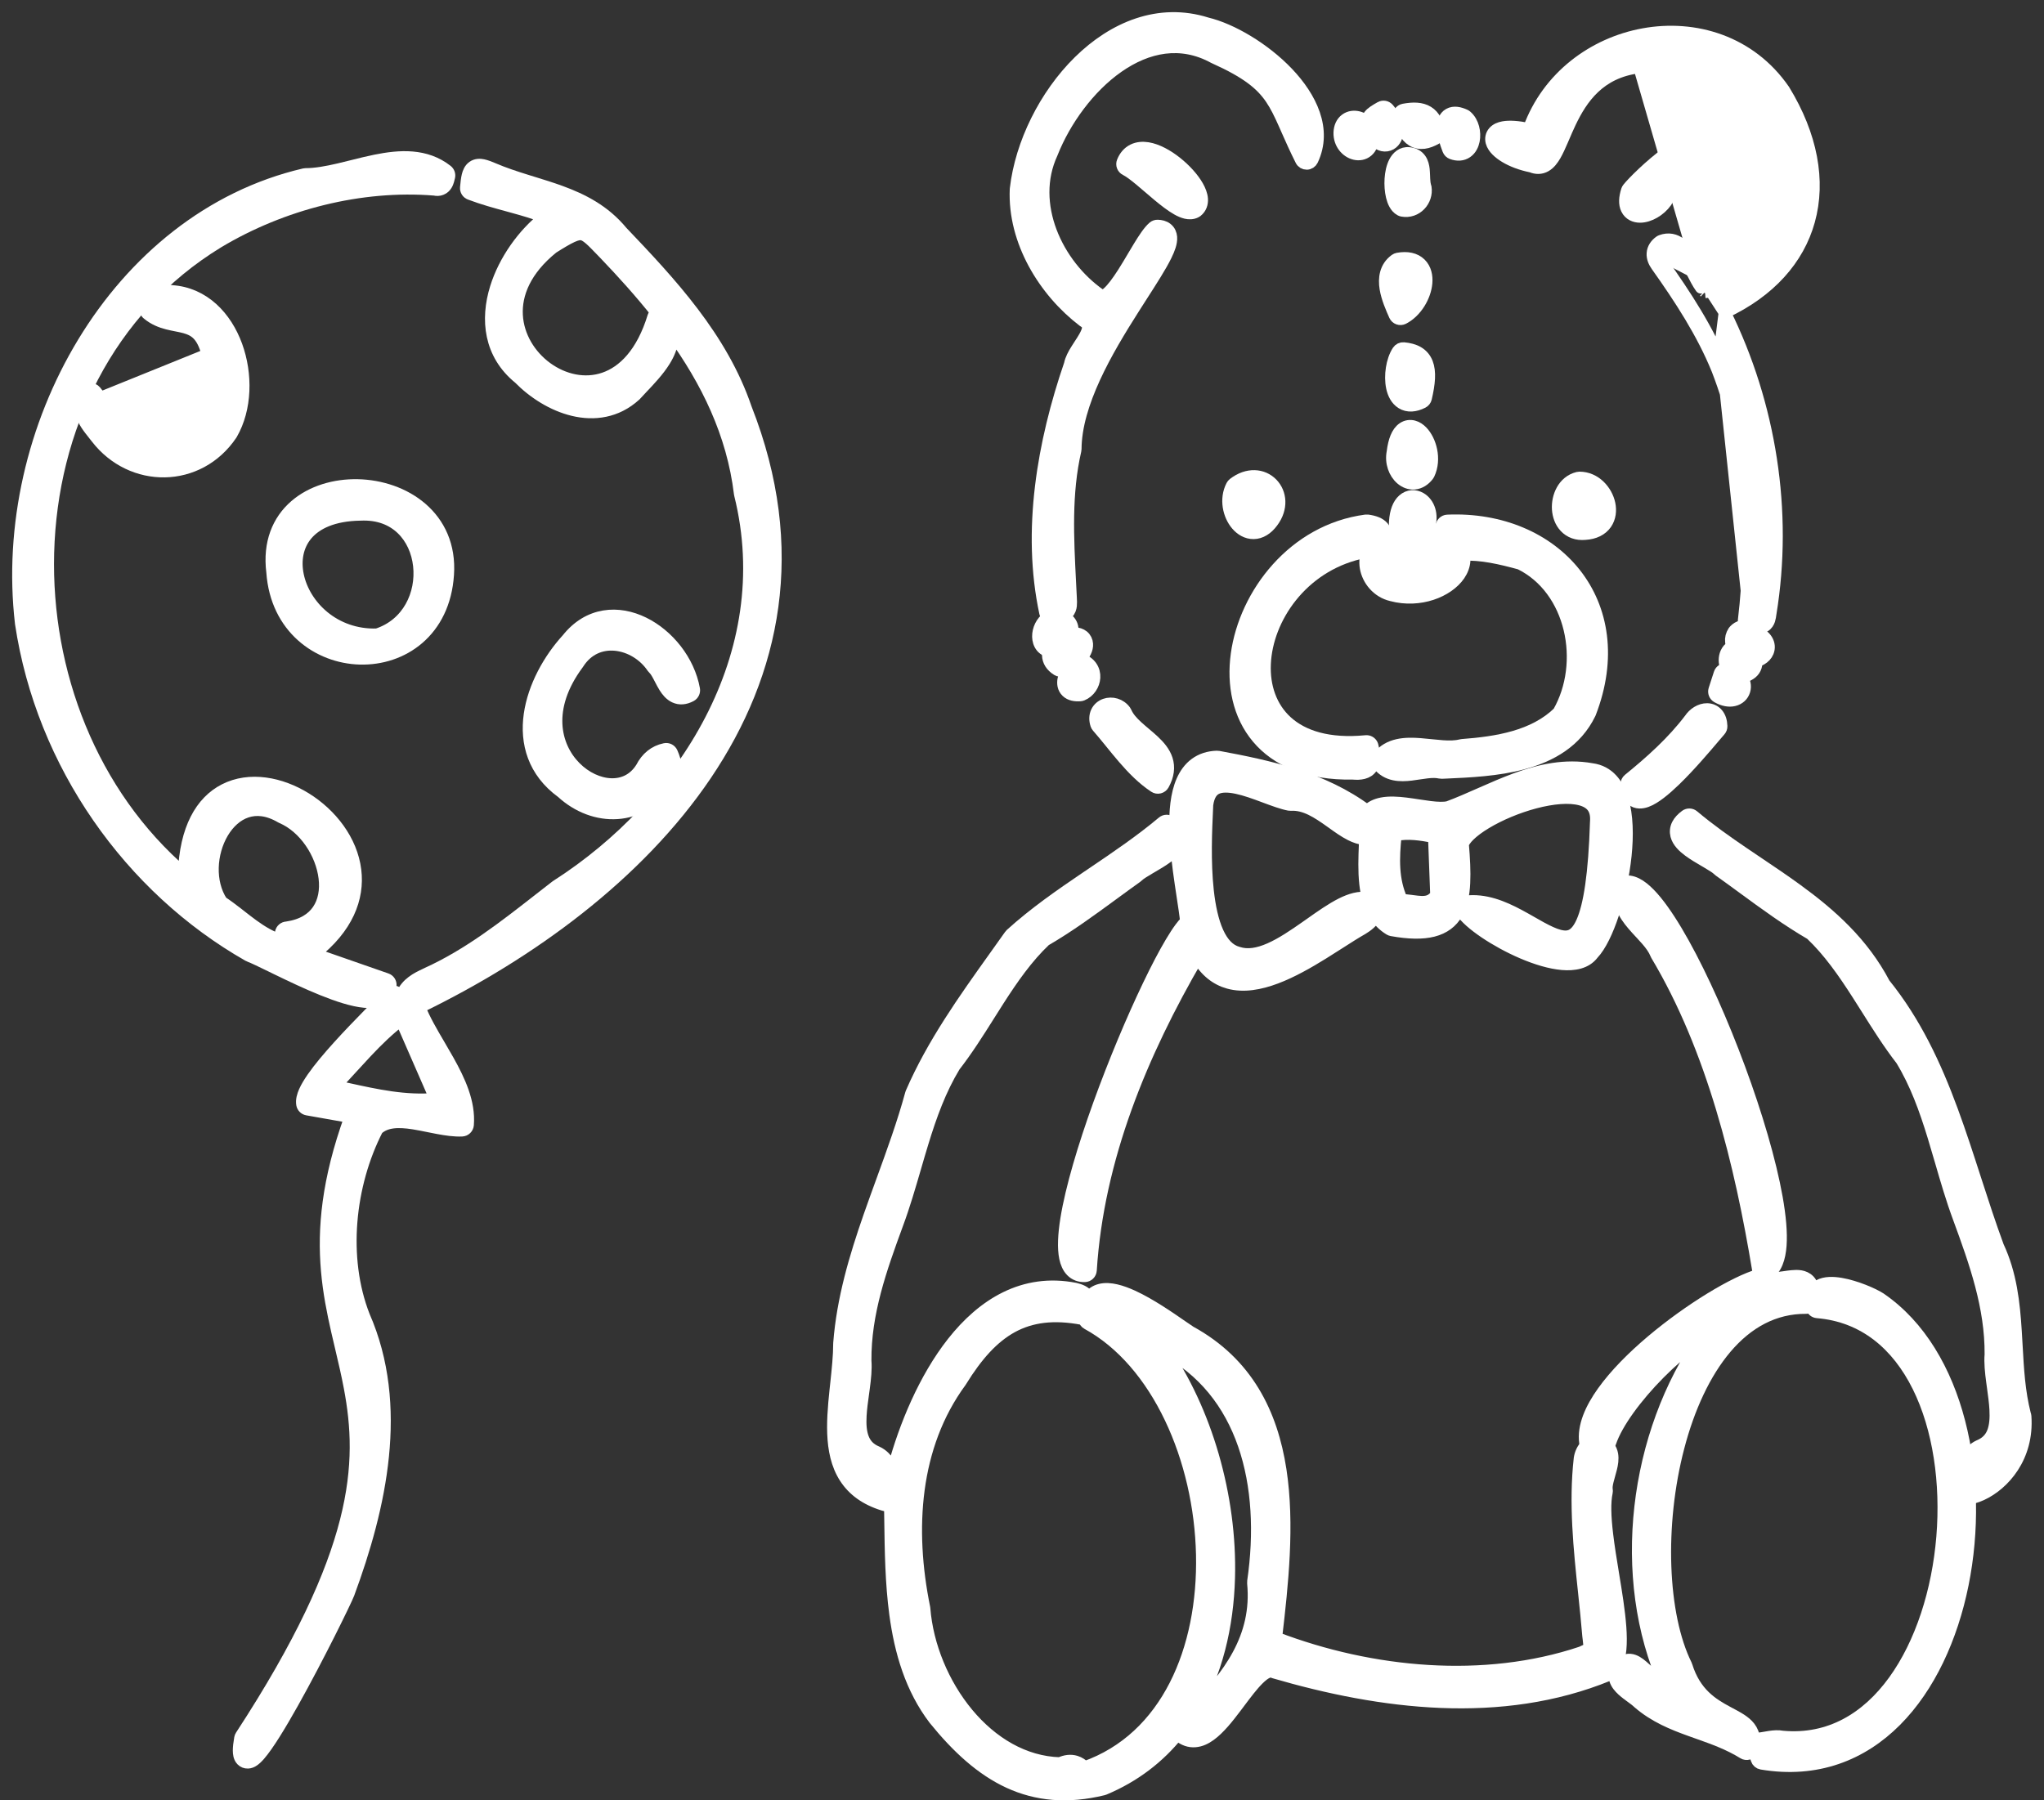
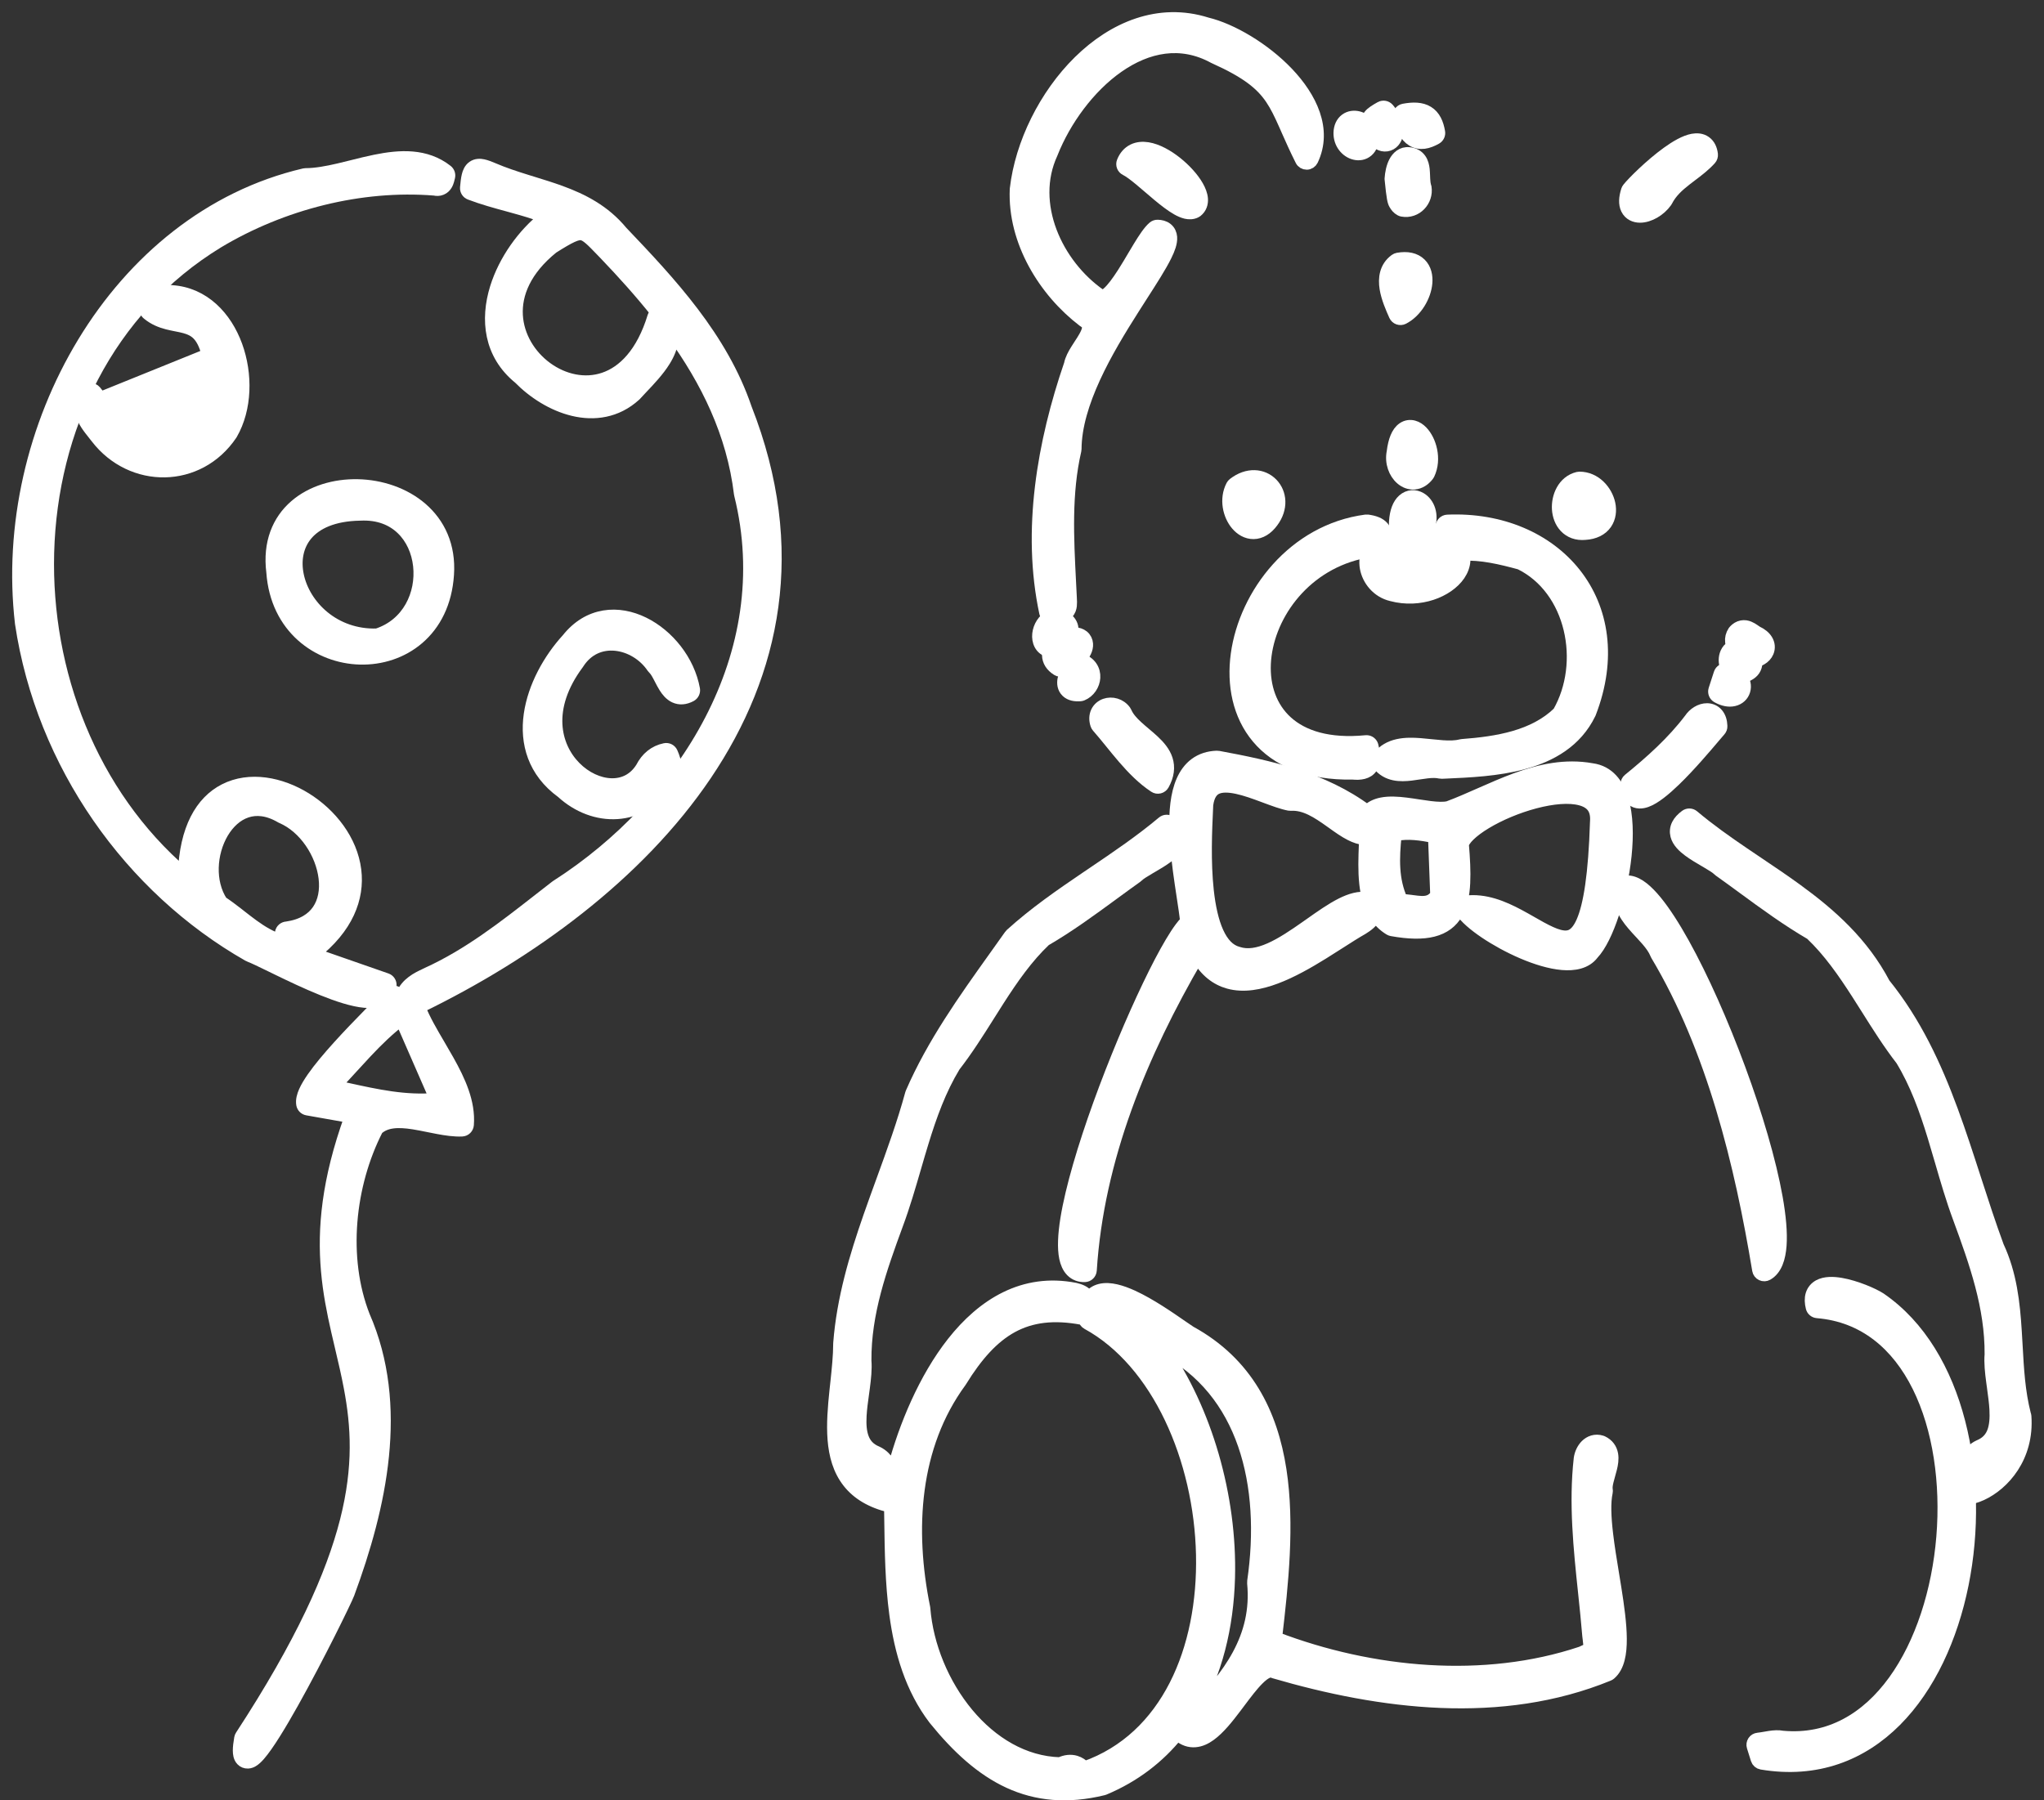
<svg xmlns="http://www.w3.org/2000/svg" width="84" height="74" viewBox="0 0 84 74" fill="none">
  <rect x="0" y="0" width="84" height="74" fill="#333333" stroke="none" />
  <path d="M12.627 45.598C13.197 45.699 13.781 45.802 14.403 45.912C13.457 48.53 13.29 50.51 13.44 52.227C13.517 53.112 13.679 53.922 13.857 54.705C13.911 54.942 13.966 55.176 14.021 55.408C14.148 55.947 14.274 56.478 14.377 57.029C14.672 58.59 14.787 60.276 14.219 62.511C13.649 64.752 12.388 67.558 9.911 71.351C9.893 71.379 9.88 71.41 9.874 71.444C9.837 71.651 9.818 71.822 9.818 71.956C9.819 72.023 9.824 72.089 9.838 72.15C9.852 72.208 9.878 72.282 9.937 72.344C10.005 72.415 10.095 72.449 10.188 72.445C10.269 72.442 10.336 72.411 10.384 72.382C10.479 72.326 10.572 72.234 10.659 72.135C11.008 71.736 11.515 70.902 12.032 69.979C12.554 69.048 13.099 67.999 13.527 67.15C13.95 66.309 14.268 65.644 14.325 65.492L14.325 65.49C15.628 61.962 16.571 57.784 14.955 54.097C14.019 51.704 14.329 48.702 15.503 46.415C15.848 46.093 16.352 46.072 16.997 46.173C17.205 46.206 17.411 46.248 17.622 46.291C17.743 46.315 17.867 46.34 17.993 46.364C18.326 46.427 18.668 46.478 18.985 46.465C19.112 46.46 19.214 46.361 19.224 46.235C19.297 45.317 18.881 44.425 18.419 43.599C18.298 43.383 18.174 43.171 18.052 42.963C17.736 42.425 17.435 41.912 17.235 41.402C21.78 39.198 26.225 35.96 29.003 31.846C31.829 27.662 32.925 22.574 30.65 16.789C29.66 13.876 27.546 11.621 25.547 9.524C24.837 8.665 23.945 8.21 23.023 7.874C22.65 7.739 22.267 7.62 21.89 7.504C21.801 7.477 21.713 7.449 21.625 7.422C21.16 7.277 20.704 7.127 20.266 6.939L20.266 6.939L20.265 6.938C20.114 6.875 19.974 6.82 19.852 6.794C19.732 6.768 19.575 6.76 19.437 6.857C19.308 6.949 19.253 7.095 19.223 7.219C19.191 7.35 19.172 7.517 19.155 7.713C19.146 7.824 19.212 7.928 19.316 7.967C19.843 8.167 20.359 8.307 20.861 8.444C20.936 8.465 21.011 8.485 21.085 8.506C21.526 8.627 21.96 8.753 22.402 8.922C21.511 9.619 20.736 10.698 20.383 11.834C19.98 13.133 20.121 14.555 21.338 15.543C21.919 16.136 22.714 16.649 23.558 16.851C24.415 17.056 25.333 16.94 26.096 16.247C26.103 16.241 26.109 16.235 26.115 16.229C26.19 16.144 26.281 16.049 26.379 15.945C26.679 15.629 27.055 15.234 27.308 14.824C27.481 14.545 27.615 14.235 27.635 13.906C27.639 13.836 27.637 13.766 27.631 13.697C29.044 15.647 30.113 17.807 30.412 20.297C30.413 20.307 30.415 20.317 30.418 20.327C32.055 26.903 28.084 33.083 22.868 36.42C22.861 36.424 22.855 36.428 22.849 36.433C22.628 36.604 22.408 36.776 22.19 36.946C20.702 38.109 19.257 39.239 17.57 40.008L17.57 40.008L17.564 40.011C17.534 40.026 17.501 40.042 17.467 40.058C17.161 40.202 16.705 40.417 16.512 40.908C16.442 40.871 16.369 40.832 16.291 40.79C16.19 40.737 16.066 40.758 15.989 40.842C15.856 40.988 15.642 41.206 15.38 41.473C15.3 41.554 15.216 41.64 15.129 41.73C14.755 42.111 14.323 42.558 13.918 43.006C13.513 43.453 13.128 43.908 12.852 44.305C12.715 44.503 12.599 44.694 12.522 44.867C12.449 45.032 12.393 45.22 12.424 45.396C12.443 45.499 12.524 45.58 12.627 45.598ZM24.86 10.44C25.602 11.215 26.326 12.018 26.994 12.859C26.928 12.888 26.878 12.944 26.857 13.014C26.393 14.534 25.616 15.288 24.826 15.557C24.029 15.829 23.159 15.631 22.466 15.127C21.773 14.622 21.283 13.829 21.237 12.951C21.191 12.086 21.576 11.095 22.712 10.179C23.065 9.956 23.316 9.807 23.514 9.717C23.712 9.627 23.825 9.613 23.909 9.627C23.995 9.642 24.095 9.693 24.252 9.83C24.381 9.943 24.526 10.094 24.718 10.293C24.763 10.34 24.81 10.389 24.86 10.44ZM15.058 43.236C15.511 42.756 15.969 42.308 16.482 41.917C16.967 43.028 17.43 44.09 17.904 45.174C16.65 45.281 15.491 45.026 14.233 44.749C14.075 44.714 13.916 44.679 13.755 44.644C14.002 44.386 14.241 44.124 14.475 43.868C14.672 43.652 14.866 43.44 15.058 43.236Z" fill="white" stroke="white" stroke-width="0.5" stroke-linejoin="round" />
  <path d="M15.88 40.249C14.903 39.909 13.928 39.569 12.896 39.209C14.268 38.139 14.74 36.917 14.598 35.77C14.447 34.541 13.598 33.467 12.565 32.825C11.535 32.185 10.256 31.937 9.227 32.465C8.273 32.955 7.625 34.064 7.561 35.908C3.745 32.628 1.847 27.621 1.976 22.72C2.11 17.65 4.411 12.723 8.959 9.951C11.603 8.367 14.824 7.546 17.857 7.79C17.946 7.811 18.041 7.811 18.132 7.774C18.233 7.735 18.298 7.664 18.339 7.598C18.379 7.534 18.402 7.467 18.417 7.414C18.428 7.376 18.439 7.333 18.446 7.3C18.449 7.29 18.451 7.28 18.453 7.272C18.477 7.177 18.442 7.077 18.365 7.016C17.491 6.33 16.427 6.401 15.424 6.605C15.109 6.669 14.783 6.75 14.466 6.83C14.282 6.876 14.101 6.921 13.925 6.962C13.437 7.076 12.979 7.16 12.559 7.162C12.54 7.163 12.522 7.165 12.503 7.169C4.745 8.982 -0.062 17.652 0.864 25.614L0.864 25.614L0.865 25.622C1.732 31.414 5.348 36.507 10.217 39.277C10.229 39.285 10.242 39.291 10.256 39.295C10.419 39.354 10.74 39.511 11.165 39.718C11.247 39.758 11.333 39.8 11.422 39.843C11.963 40.106 12.613 40.416 13.243 40.67C13.866 40.922 14.495 41.131 14.986 41.175C15.229 41.197 15.475 41.182 15.673 41.082C15.893 40.97 16.023 40.77 16.047 40.507C16.057 40.393 15.989 40.286 15.88 40.249ZM11.55 38.334C11.53 38.446 11.513 38.543 11.497 38.637C11.109 38.512 10.754 38.296 10.397 38.038C10.228 37.915 10.063 37.787 9.894 37.655C9.846 37.617 9.798 37.58 9.749 37.541C9.544 37.382 9.332 37.222 9.11 37.075C8.574 36.259 8.647 35.067 9.144 34.225C9.394 33.804 9.737 33.493 10.135 33.362C10.526 33.232 11.002 33.263 11.55 33.585C11.559 33.59 11.568 33.595 11.578 33.599C12.52 34.002 13.221 35.072 13.342 36.09C13.402 36.593 13.316 37.059 13.073 37.415C12.838 37.761 12.434 38.033 11.79 38.127C11.672 38.13 11.57 38.215 11.55 38.334Z" fill="white" stroke="white" stroke-width="0.5" stroke-linejoin="round" />
  <path d="M14.8 21.151L14.8 21.151L14.808 21.151C15.559 21.114 16.125 21.356 16.521 21.738C16.921 22.123 17.162 22.666 17.226 23.25C17.354 24.417 16.779 25.671 15.494 26.084C13.731 26.14 12.5 24.902 12.238 23.653C12.107 23.029 12.22 22.421 12.607 21.966C12.994 21.511 13.688 21.169 14.8 21.151ZM11.194 23.513C11.354 25.805 13.078 27.022 14.796 27.067C15.654 27.089 16.519 26.82 17.191 26.242C17.866 25.662 18.331 24.783 18.407 23.618C18.489 22.433 18.039 21.516 17.32 20.896C16.609 20.282 15.647 19.968 14.705 19.947C13.763 19.927 12.812 20.199 12.128 20.794C11.436 21.397 11.043 22.312 11.194 23.513Z" fill="white" stroke="white" stroke-width="0.5" stroke-linejoin="round" />
  <path d="M28.389 28.595C28.484 28.543 28.536 28.436 28.517 28.33C28.305 27.156 27.456 26.106 26.446 25.611C25.937 25.362 25.375 25.247 24.824 25.34C24.271 25.433 23.75 25.732 23.32 26.273C22.571 27.092 21.936 28.225 21.773 29.373C21.608 30.535 21.928 31.718 23.095 32.566C23.754 33.17 24.573 33.472 25.368 33.418C26.161 33.364 26.911 32.956 27.43 32.18C27.641 31.996 27.747 31.788 27.757 31.555C27.766 31.332 27.685 31.119 27.608 30.941C27.561 30.832 27.444 30.771 27.328 30.795C26.898 30.884 26.576 31.151 26.366 31.562C26.059 32.053 25.601 32.255 25.112 32.239C24.61 32.223 24.065 31.975 23.634 31.539C23.205 31.106 22.899 30.497 22.863 29.775C22.827 29.054 23.061 28.2 23.748 27.278C23.751 27.273 23.755 27.268 23.758 27.263C24.14 26.665 24.716 26.445 25.292 26.5C25.878 26.556 26.465 26.898 26.826 27.435C26.837 27.451 26.85 27.466 26.865 27.48C26.928 27.537 26.993 27.638 27.072 27.786C27.091 27.823 27.112 27.863 27.134 27.904C27.191 28.015 27.255 28.139 27.322 28.245C27.414 28.391 27.542 28.556 27.728 28.643C27.934 28.739 28.159 28.718 28.389 28.595Z" fill="white" stroke="white" stroke-width="0.5" stroke-linejoin="round" />
  <path d="M6.778 18.516L6.729 18.271C6.145 18.388 5.659 18.124 5.194 17.663C4.962 17.433 4.745 17.163 4.533 16.885C4.473 16.805 4.411 16.724 4.35 16.642C4.204 16.447 4.059 16.253 3.917 16.082C3.866 16.021 3.789 15.987 3.71 15.992C3.63 15.996 3.557 16.039 3.514 16.106C3.388 16.303 3.324 16.499 3.317 16.695C3.31 16.888 3.359 17.064 3.432 17.22C3.503 17.374 3.6 17.515 3.695 17.64C3.742 17.702 3.79 17.762 3.836 17.82L3.838 17.823C3.886 17.882 3.93 17.938 3.971 17.992L3.971 17.992L3.973 17.994C5.413 19.861 8.161 19.848 9.504 17.853C9.507 17.848 9.51 17.843 9.513 17.838C10.114 16.799 10.14 15.38 9.713 14.209C9.287 13.041 8.379 12.052 7.051 11.97C6.82 11.927 6.593 11.914 6.395 12.039C6.214 12.153 6.107 12.355 6.012 12.575C5.955 12.67 5.966 12.793 6.045 12.876L6.047 12.878C6.057 12.888 6.067 12.897 6.077 12.905C6.338 13.12 6.616 13.226 6.878 13.294C7.003 13.326 7.127 13.351 7.242 13.374C7.248 13.375 7.253 13.376 7.259 13.377C7.382 13.401 7.493 13.424 7.599 13.453C7.808 13.511 7.982 13.59 8.129 13.738C8.277 13.888 8.42 14.128 8.526 14.542C8.529 14.555 8.534 14.568 8.539 14.58C8.928 15.466 8.906 16.298 8.584 16.947C8.263 17.594 7.628 18.089 6.729 18.271L6.778 18.516ZM6.778 18.516C5.617 18.75 4.827 17.696 4.146 16.787C4.06 16.672 3.975 16.558 3.892 16.451L8.768 14.479C9.597 16.365 8.71 18.125 6.778 18.516Z" fill="white" stroke="white" stroke-width="0.5" stroke-linejoin="round" />
  <path d="M44.491 54.21C44.513 54.215 44.535 54.216 44.557 54.214C44.567 54.293 44.615 54.363 44.685 54.401C47.581 55.982 49.316 59.972 49.401 63.907C49.484 67.781 47.972 71.45 44.575 72.645C44.477 72.542 44.355 72.457 44.207 72.412C44.003 72.351 43.784 72.376 43.559 72.48C42.081 72.439 40.759 71.635 39.765 70.442C38.757 69.232 38.104 67.644 37.983 66.119C37.982 66.109 37.981 66.099 37.979 66.089C37.322 62.867 37.528 59.439 39.474 56.787C39.478 56.781 39.482 56.776 39.485 56.77C40.14 55.706 40.809 54.961 41.594 54.533C42.373 54.11 43.296 53.982 44.491 54.21ZM44.753 53.331C44.744 53.317 44.735 53.303 44.726 53.29C44.591 53.096 44.371 53.019 44.192 52.979L44.192 52.979L44.185 52.977C42.058 52.557 40.386 53.627 39.158 55.184C37.987 56.67 37.189 58.632 36.734 60.3C36.712 60.291 36.694 60.282 36.678 60.273C36.629 60.245 36.591 60.208 36.546 60.152C36.533 60.136 36.519 60.117 36.504 60.096C36.417 59.98 36.286 59.805 36.035 59.689L36.035 59.689L36.027 59.686C35.725 59.559 35.559 59.364 35.465 59.122C35.366 58.869 35.343 58.552 35.364 58.185C35.38 57.895 35.422 57.593 35.465 57.285C35.476 57.204 35.487 57.123 35.498 57.041C35.548 56.662 35.591 56.273 35.562 55.929C35.548 53.979 36.189 52.171 36.868 50.322C37.152 49.559 37.382 48.765 37.61 47.982C37.71 47.638 37.809 47.295 37.913 46.959C38.252 45.851 38.636 44.785 39.223 43.818C39.737 43.157 40.193 42.434 40.641 41.723C40.77 41.517 40.9 41.312 41.029 41.11C41.609 40.207 42.205 39.351 42.946 38.648C43.918 38.084 44.836 37.412 45.741 36.749C46.067 36.51 46.391 36.272 46.716 36.041C46.727 36.033 46.738 36.024 46.748 36.014C46.834 35.927 47.009 35.819 47.251 35.677C47.272 35.665 47.294 35.652 47.317 35.639C47.528 35.516 47.767 35.376 47.968 35.227C48.179 35.07 48.407 34.861 48.475 34.596C48.513 34.452 48.5 34.302 48.428 34.157C48.36 34.019 48.244 33.897 48.095 33.787C48.002 33.719 47.874 33.723 47.786 33.797C46.88 34.558 45.899 35.222 44.907 35.893C44.825 35.948 44.743 36.004 44.661 36.059C43.59 36.785 42.515 37.528 41.545 38.408C41.531 38.421 41.519 38.434 41.509 38.45C41.303 38.741 41.094 39.034 40.884 39.328C39.628 41.087 38.333 42.901 37.458 44.922C37.453 44.933 37.449 44.944 37.446 44.955C37.118 46.16 36.689 47.339 36.256 48.529C36.08 49.012 35.904 49.497 35.733 49.986C35.145 51.672 34.632 53.395 34.492 55.207C34.492 55.213 34.491 55.219 34.491 55.225C34.49 55.737 34.431 56.289 34.37 56.863C34.359 56.961 34.349 57.059 34.338 57.158C34.268 57.829 34.208 58.523 34.259 59.165C34.31 59.809 34.474 60.424 34.872 60.926C35.242 61.393 35.794 61.736 36.581 61.924C36.584 62.12 36.587 62.319 36.59 62.519C36.607 63.76 36.625 65.076 36.796 66.346C37.004 67.894 37.443 69.404 38.404 70.664L38.404 70.664L38.408 70.669C39.352 71.835 40.339 72.739 41.468 73.259C42.605 73.781 43.867 73.905 45.339 73.546C45.351 73.543 45.364 73.539 45.376 73.534C46.629 73.009 47.626 72.23 48.395 71.276C48.41 71.3 48.428 71.322 48.45 71.34C48.654 71.511 48.879 71.588 49.115 71.569C49.342 71.552 49.55 71.449 49.735 71.314C50.1 71.049 50.452 70.605 50.774 70.179C50.828 70.108 50.88 70.038 50.932 69.969C51.206 69.604 51.461 69.264 51.708 69.019C51.853 68.874 51.979 68.781 52.086 68.735C52.184 68.693 52.253 68.696 52.316 68.725C52.327 68.73 52.339 68.735 52.351 68.738C56.756 70.026 61.686 70.656 66.101 68.848C66.125 68.838 66.148 68.824 66.168 68.808C66.352 68.652 66.46 68.429 66.522 68.187C66.585 67.945 66.607 67.662 66.605 67.36C66.602 66.756 66.5 66.024 66.382 65.28C66.351 65.086 66.319 64.89 66.287 64.696C66.195 64.137 66.104 63.581 66.043 63.062C65.959 62.357 65.936 61.756 66.027 61.333C66.034 61.299 66.034 61.265 66.028 61.231C66.012 61.153 66.024 61.038 66.064 60.874C66.083 60.795 66.106 60.713 66.131 60.625L66.132 60.621C66.157 60.536 66.183 60.446 66.204 60.356C66.248 60.18 66.284 59.973 66.249 59.778C66.21 59.563 66.086 59.377 65.851 59.265C65.84 59.26 65.829 59.255 65.818 59.252C65.56 59.17 65.334 59.261 65.182 59.413C65.039 59.557 64.954 59.756 64.925 59.942L64.925 59.942L64.924 59.952C64.716 61.792 64.912 63.656 65.104 65.478C65.166 66.07 65.228 66.656 65.275 67.236L65.275 67.236L65.276 67.245C65.282 67.296 65.287 67.342 65.293 67.384C65.305 67.49 65.315 67.567 65.319 67.633C65.325 67.725 65.316 67.747 65.316 67.748C65.316 67.748 65.316 67.748 65.316 67.748C65.316 67.748 65.316 67.748 65.316 67.748C65.316 67.748 65.315 67.749 65.312 67.752C65.306 67.758 65.294 67.769 65.267 67.786C65.21 67.821 65.125 67.861 64.983 67.925C61.002 69.258 56.37 68.823 52.439 67.322C52.697 65.123 52.962 62.655 52.619 60.423C52.264 58.115 51.256 56.031 48.912 54.747C48.823 54.689 48.703 54.606 48.559 54.507C48.054 54.157 47.262 53.609 46.55 53.282C46.316 53.175 46.082 53.087 45.861 53.036C45.642 52.986 45.417 52.967 45.213 53.019C45.028 53.066 44.868 53.168 44.753 53.331ZM49.013 70.397C49.986 68.8 50.45 66.854 50.504 64.849C50.595 61.508 49.554 57.947 47.789 55.431C51.142 57.163 52.08 61.038 51.503 65.003C51.5 65.022 51.499 65.043 51.501 65.063C51.719 67.311 50.489 68.901 49.013 70.397Z" fill="white" stroke="white" stroke-width="0.5" stroke-linejoin="round" />
  <path d="M56.188 33.333C54.366 31.976 52.175 31.502 50.067 31.111C50.05 31.107 50.032 31.106 50.014 31.107C49.664 31.117 49.367 31.217 49.124 31.395C48.883 31.573 48.71 31.817 48.587 32.096C48.345 32.646 48.285 33.365 48.304 34.097C48.322 34.835 48.423 35.618 48.524 36.31C48.551 36.495 48.579 36.673 48.604 36.842C48.666 37.248 48.72 37.6 48.747 37.874C48.67 37.949 48.592 38.043 48.515 38.147C48.397 38.306 48.267 38.507 48.129 38.739C47.852 39.204 47.535 39.81 47.202 40.506C46.534 41.899 45.792 43.663 45.167 45.394C44.544 47.122 44.031 48.83 43.825 50.108C43.724 50.742 43.693 51.298 43.778 51.704C43.821 51.908 43.899 52.099 44.035 52.239C44.18 52.387 44.369 52.457 44.583 52.449C44.711 52.445 44.815 52.343 44.823 52.215C45.115 47.615 46.916 43.29 49.215 39.343C49.547 39.916 49.983 40.254 50.495 40.395C51.109 40.564 51.784 40.436 52.436 40.19C53.091 39.943 53.757 39.563 54.365 39.186C54.605 39.038 54.833 38.891 55.049 38.753C55.392 38.533 55.704 38.333 55.983 38.175L55.983 38.175L55.989 38.171C56.181 38.054 56.401 37.895 56.532 37.639C56.676 37.856 56.865 38.048 57.11 38.197C57.136 38.213 57.165 38.224 57.196 38.23C57.896 38.356 58.455 38.368 58.894 38.256C59.345 38.141 59.663 37.897 59.868 37.541C60.066 37.197 60.147 36.766 60.17 36.29C60.194 35.823 60.163 35.286 60.115 34.702C60.143 34.612 60.221 34.486 60.377 34.333C60.545 34.169 60.778 33.995 61.061 33.825C61.626 33.484 62.36 33.174 63.081 32.984C63.809 32.792 64.487 32.733 64.956 32.859C65.185 32.92 65.347 33.021 65.449 33.154C65.549 33.285 65.613 33.475 65.594 33.758L65.594 33.758L65.593 33.767C65.524 35.966 65.318 37.219 65.026 37.886C64.882 38.214 64.73 38.369 64.592 38.44C64.458 38.508 64.295 38.518 64.079 38.462C63.859 38.405 63.611 38.286 63.325 38.131C63.212 38.069 63.085 37.996 62.953 37.921C62.776 37.82 62.589 37.714 62.413 37.62C61.771 37.278 61.023 36.961 60.227 37.063C60.143 37.074 60.069 37.128 60.033 37.205C59.997 37.282 60.002 37.373 60.048 37.445C60.219 37.715 60.59 38.03 61.025 38.324C61.471 38.625 62.017 38.927 62.571 39.164C63.123 39.4 63.699 39.579 64.2 39.622C64.683 39.664 65.174 39.584 65.459 39.205C65.767 38.88 66.056 38.269 66.287 37.57C66.526 36.85 66.716 35.995 66.802 35.166C66.887 34.342 66.871 33.52 66.68 32.876C66.49 32.232 66.101 31.709 65.415 31.62C64.327 31.423 63.29 31.657 62.313 32.013C61.824 32.192 61.343 32.403 60.876 32.609L60.833 32.628C60.384 32.827 59.947 33.019 59.517 33.179C59.335 33.221 59.084 33.213 58.772 33.175C58.616 33.156 58.454 33.131 58.285 33.105L58.283 33.105C58.116 33.079 57.944 33.053 57.774 33.032C57.438 32.991 57.087 32.968 56.782 33.029C56.559 33.073 56.349 33.165 56.188 33.333ZM56.22 36.922C55.862 36.855 55.483 36.979 55.131 37.155C54.722 37.36 54.279 37.673 53.839 37.984C53.786 38.021 53.733 38.058 53.681 38.095C53.178 38.448 52.677 38.788 52.19 39.003C51.703 39.218 51.266 39.291 50.877 39.161L50.877 39.161L50.863 39.157C50.519 39.063 50.247 38.782 50.039 38.324C49.831 37.867 49.705 37.269 49.633 36.617C49.501 35.417 49.562 34.097 49.601 33.266C49.604 33.2 49.607 33.136 49.609 33.077C49.668 32.658 49.826 32.481 49.996 32.401C50.191 32.309 50.472 32.308 50.832 32.384C51.186 32.459 51.569 32.599 51.947 32.74C51.967 32.747 51.988 32.755 52.008 32.763C52.353 32.891 52.702 33.021 52.983 33.074C53.003 33.078 53.023 33.079 53.044 33.078C53.623 33.043 54.14 33.384 54.693 33.779C54.713 33.793 54.733 33.808 54.754 33.822C54.998 33.998 55.253 34.18 55.504 34.307C55.69 34.401 55.891 34.473 56.101 34.488C56.099 34.567 56.096 34.648 56.093 34.732C56.074 35.231 56.052 35.802 56.111 36.328C56.133 36.528 56.167 36.728 56.22 36.922ZM57.352 34.32C57.876 34.216 58.38 34.295 58.936 34.4C58.95 34.758 58.963 35.113 58.976 35.465C58.993 35.912 59.01 36.354 59.026 36.789C58.94 36.91 58.852 36.977 58.77 37.016C58.672 37.063 58.56 37.08 58.425 37.078C58.308 37.075 58.188 37.059 58.052 37.041C58.025 37.038 57.997 37.034 57.969 37.03C57.856 37.016 57.733 37.001 57.606 36.999C57.225 36.168 57.251 35.284 57.352 34.32Z" fill="white" stroke="white" stroke-width="0.5" stroke-linejoin="round" />
  <path d="M77.836 69.1C76.72 70.638 75.183 71.563 73.262 71.39C73.077 71.354 72.893 71.371 72.73 71.395C72.659 71.406 72.595 71.417 72.534 71.428C72.437 71.445 72.347 71.46 72.246 71.471C72.171 71.478 72.104 71.519 72.063 71.581C72.022 71.644 72.01 71.722 72.033 71.793C72.082 71.951 72.119 72.07 72.152 72.172C72.168 72.223 72.183 72.269 72.197 72.316C72.225 72.405 72.302 72.472 72.394 72.487C74.659 72.868 76.514 72.121 77.906 70.725C79.29 69.336 80.211 67.312 80.653 65.125C81.095 62.936 81.062 60.562 80.516 58.458C79.971 56.355 78.907 54.497 77.269 53.376L77.269 53.376L77.264 53.373C76.992 53.195 76.27 52.878 75.648 52.772C75.347 52.721 75.004 52.707 74.749 52.847C74.611 52.924 74.502 53.045 74.45 53.213C74.401 53.373 74.41 53.553 74.458 53.744C74.484 53.848 74.573 53.923 74.68 53.932C76.609 54.09 77.979 55.272 78.831 56.988C79.686 58.712 80.007 60.958 79.825 63.175C79.643 65.393 78.959 67.551 77.836 69.1Z" fill="white" stroke="white" stroke-width="0.5" stroke-linejoin="round" />
-   <path d="M70.164 11.743C70.083 11.646 69.999 11.509 69.908 11.338C69.865 11.259 69.82 11.168 69.772 11.074C69.698 10.928 69.619 10.774 69.543 10.639C69.414 10.413 69.258 10.179 69.059 10.025C68.843 9.859 68.574 9.789 68.269 9.902C68.247 9.91 68.227 9.921 68.208 9.935C68.047 10.053 67.934 10.213 67.92 10.412C67.906 10.6 67.985 10.774 68.089 10.919L68.293 10.774M70.164 11.743L69.905 11.816C69.778 11.639 69.662 11.41 69.543 11.176C69.234 10.567 68.911 9.931 68.356 10.136C68.117 10.312 68.119 10.531 68.293 10.774M70.164 11.743C70.796 11.665 71.292 11.353 71.742 10.919C72.084 10.589 72.383 10.207 72.692 9.813C72.818 9.652 72.946 9.488 73.079 9.325C73.829 7.655 73.298 5.661 72.106 4.244C70.908 2.82 69.108 2.052 67.394 2.748C67.374 2.756 67.353 2.762 67.332 2.765C65.725 2.972 65 4.034 64.521 5.04C64.422 5.249 64.335 5.453 64.252 5.646C64.234 5.687 64.217 5.727 64.2 5.767C64.103 5.992 64.007 6.207 63.905 6.383C63.806 6.554 63.682 6.722 63.513 6.818C63.332 6.922 63.133 6.924 62.933 6.84C62.506 6.754 62.14 6.611 61.865 6.446C61.725 6.362 61.604 6.27 61.509 6.173C61.417 6.08 61.337 5.967 61.302 5.84C61.265 5.701 61.286 5.548 61.396 5.425C61.494 5.316 61.635 5.261 61.778 5.235C62.025 5.189 62.375 5.21 62.832 5.306C63.611 3.15 65.505 1.783 67.54 1.412C69.644 1.027 71.928 1.704 73.306 3.7L73.314 3.712L73.314 3.712C74.446 5.561 74.796 7.434 74.339 9.076C73.9 10.654 72.727 11.978 70.879 12.844M70.164 11.743L70.879 12.844M68.293 10.774C69.251 12.12 70.194 13.566 70.816 15.106M68.293 10.774L68.089 10.919C69.044 12.262 69.973 13.687 70.584 15.198M70.816 15.106L70.583 15.196C70.583 15.197 70.583 15.197 70.584 15.198M70.816 15.106C72.114 18.454 72.333 22.013 71.917 25.526L70.816 15.106ZM70.584 15.198C71.863 18.498 72.081 22.013 71.669 25.497C71.653 25.633 71.749 25.757 71.885 25.774C72.01 25.79 72.121 25.803 72.213 25.804C72.302 25.805 72.411 25.796 72.51 25.738C72.62 25.673 72.674 25.574 72.704 25.485C72.73 25.405 72.744 25.309 72.756 25.217C73.444 21.02 72.743 16.627 70.879 12.844M70.584 15.198L70.879 12.844M70.04 11.979C70.05 11.989 70.059 11.997 70.068 12.006M70.04 11.979L67.3 2.517C70.995 1.015 74.934 5.882 73.293 9.458C73.161 9.619 73.031 9.785 72.901 9.952C72.142 10.92 71.373 11.903 70.07 12.004L70.068 12.006M70.04 11.979L70.068 12.006M70.04 11.979L70.068 12.006" fill="white" stroke="white" stroke-width="0.5" stroke-linejoin="round" />
  <path d="M47.574 9.282C47.513 9.28 47.453 9.301 47.406 9.341C47.307 9.425 47.209 9.547 47.116 9.678C47.02 9.813 46.919 9.972 46.816 10.141C46.739 10.268 46.661 10.399 46.582 10.532C46.446 10.763 46.306 10.998 46.162 11.224C45.933 11.581 45.717 11.876 45.525 12.044C45.428 12.128 45.36 12.161 45.318 12.169C45.292 12.174 45.272 12.173 45.237 12.143C45.231 12.138 45.224 12.133 45.217 12.128C43.418 10.877 42.263 8.375 43.224 6.301C43.226 6.296 43.227 6.292 43.229 6.288C43.757 4.954 44.747 3.581 45.95 2.742C47.147 1.908 48.525 1.616 49.888 2.363C49.894 2.366 49.9 2.369 49.906 2.371C51.253 2.976 51.84 3.462 52.24 4.051C52.445 4.353 52.606 4.69 52.792 5.107C52.826 5.184 52.861 5.263 52.897 5.345C53.056 5.705 53.238 6.116 53.475 6.588C53.518 6.673 53.606 6.726 53.702 6.725C53.797 6.724 53.883 6.669 53.925 6.582C54.525 5.316 53.866 4 52.912 2.999C51.952 1.992 50.609 1.207 49.597 0.964C47.624 0.34 45.755 1.144 44.35 2.526C42.944 3.909 41.964 5.902 41.749 7.758C41.748 7.764 41.748 7.77 41.747 7.776C41.651 9.921 42.931 11.977 44.516 13.187C44.522 13.191 44.528 13.195 44.534 13.199C44.688 13.296 44.714 13.38 44.716 13.447C44.72 13.54 44.678 13.666 44.581 13.84C44.52 13.949 44.453 14.052 44.38 14.163C44.336 14.231 44.289 14.303 44.241 14.38C44.13 14.558 44.015 14.765 43.973 14.976C42.875 18.175 42.233 21.806 42.959 25.19C42.986 25.313 43.099 25.397 43.225 25.387C43.359 25.375 43.479 25.364 43.577 25.343C43.673 25.322 43.784 25.285 43.871 25.197C43.963 25.104 43.994 24.99 44.005 24.892C44.015 24.798 44.011 24.689 44.004 24.575C43.994 24.364 43.983 24.154 43.972 23.943C43.878 22.1 43.784 20.276 44.19 18.512C44.194 18.494 44.197 18.476 44.197 18.458C44.202 17.531 44.516 16.525 44.976 15.522C45.435 14.522 46.031 13.545 46.582 12.678C46.693 12.502 46.804 12.33 46.911 12.163C47.327 11.516 47.696 10.941 47.91 10.505C47.979 10.365 48.036 10.232 48.074 10.111C48.111 9.991 48.135 9.866 48.126 9.747C48.115 9.621 48.065 9.492 47.948 9.4C47.839 9.314 47.703 9.285 47.574 9.282Z" fill="white" stroke="white" stroke-width="0.5" stroke-linejoin="round" />
-   <path d="M67.497 68.491C67.35 68.365 67.182 68.243 66.995 68.227C66.772 68.209 66.614 68.34 66.501 68.481C66.358 68.658 66.322 68.857 66.384 69.049C66.439 69.219 66.562 69.357 66.676 69.463C66.792 69.57 66.928 69.669 67.042 69.753L67.047 69.756C67.171 69.847 67.261 69.913 67.316 69.969C67.32 69.973 67.325 69.978 67.33 69.982C67.999 70.561 68.749 70.862 69.487 71.127C69.583 71.162 69.678 71.196 69.773 71.229C70.419 71.458 71.047 71.681 71.649 72.055C71.709 72.093 71.783 72.103 71.851 72.083C71.919 72.063 71.976 72.015 72.006 71.951L72.008 71.948C72.014 71.936 72.019 71.923 72.022 71.91C72.082 71.708 72.097 71.521 72.059 71.347C72.02 71.171 71.931 71.029 71.818 70.912C71.707 70.797 71.571 70.705 71.432 70.622C71.326 70.559 71.209 70.497 71.091 70.434C71.055 70.415 71.019 70.395 70.983 70.376C70.367 70.045 69.657 69.612 69.305 68.48C69.302 68.467 69.297 68.455 69.291 68.443C68.783 67.418 68.492 65.98 68.435 64.385C68.379 62.794 68.557 61.066 68.975 59.474C69.392 57.879 70.046 56.436 70.928 55.398C71.806 54.366 72.902 53.744 74.226 53.754C74.346 53.755 74.45 53.67 74.473 53.553C74.549 53.171 74.541 52.845 74.342 52.637C74.241 52.532 74.115 52.484 73.998 52.463C73.882 52.444 73.761 52.447 73.65 52.458C73.556 52.466 73.456 52.481 73.361 52.494C73.343 52.497 73.325 52.499 73.308 52.502C73.194 52.518 73.086 52.532 72.983 52.538C72.771 52.549 72.62 52.521 72.515 52.443C72.452 52.397 72.371 52.382 72.296 52.404C71.784 52.552 71.065 52.908 70.291 53.382C69.513 53.859 68.662 54.465 67.881 55.124C67.101 55.783 66.384 56.503 65.879 57.209C65.381 57.905 65.056 58.634 65.148 59.297C65.167 59.431 65.288 59.525 65.421 59.511C65.599 59.493 65.774 59.475 65.934 59.459L65.961 59.456C66.058 59.446 66.141 59.38 66.172 59.286C66.439 58.491 67.241 57.403 68.194 56.443C68.667 55.967 69.168 55.532 69.645 55.188C69.765 55.101 69.882 55.022 69.996 54.949C67.192 58.923 66.432 64.827 68.46 69.32C68.239 69.157 68.039 68.976 67.834 68.79C67.725 68.692 67.614 68.591 67.497 68.491ZM67.497 68.491C67.497 68.491 67.497 68.491 67.497 68.491L67.334 68.681L67.497 68.491C67.497 68.491 67.497 68.491 67.497 68.491Z" fill="white" stroke="white" stroke-width="0.5" stroke-linejoin="round" />
  <path d="M59.483 21.404C59.352 21.41 59.248 21.516 59.244 21.647C59.238 21.878 59.248 22.167 59.353 22.398C59.409 22.52 59.496 22.637 59.631 22.714C59.764 22.791 59.919 22.816 60.087 22.8C60.873 22.757 61.68 22.951 62.471 23.166C63.536 23.69 64.228 24.7 64.504 25.851C64.78 27 64.635 28.268 64.051 29.287C63.034 30.275 61.534 30.519 60.084 30.628C60.069 30.629 60.053 30.631 60.039 30.635C59.828 30.691 59.575 30.696 59.283 30.676C59.138 30.666 58.989 30.651 58.836 30.635L58.807 30.632C58.664 30.617 58.516 30.601 58.37 30.59C57.77 30.544 57.071 30.558 56.641 31.122C56.572 31.213 56.573 31.34 56.645 31.429C57.015 31.893 57.55 31.889 57.991 31.837C58.099 31.824 58.209 31.807 58.313 31.791L58.328 31.789C58.438 31.773 58.544 31.757 58.646 31.745C58.854 31.722 59.03 31.719 59.18 31.755C59.202 31.76 59.225 31.762 59.248 31.761C59.302 31.759 59.356 31.756 59.41 31.754C60.383 31.711 61.55 31.66 62.609 31.372C63.732 31.067 64.773 30.485 65.334 29.33C65.337 29.324 65.34 29.318 65.343 29.311C66.214 27.06 65.87 25.027 64.726 23.58C63.586 22.137 61.678 21.309 59.483 21.404Z" fill="white" stroke="white" stroke-width="0.5" stroke-linejoin="round" />
  <path d="M66.975 36.24C66.866 36.224 66.759 36.281 66.712 36.38C66.561 36.7 66.563 37.004 66.659 37.284C66.752 37.554 66.929 37.794 67.112 38.008C67.204 38.117 67.303 38.223 67.398 38.326L67.41 38.338C67.502 38.438 67.591 38.534 67.675 38.63C67.851 38.833 67.985 39.02 68.056 39.204C68.061 39.218 68.067 39.23 68.075 39.243C70.386 43.109 71.537 47.855 72.257 52.207C72.271 52.288 72.323 52.357 72.397 52.392C72.471 52.427 72.557 52.424 72.628 52.383C72.996 52.172 73.133 51.702 73.171 51.195C73.21 50.666 73.147 49.992 73.013 49.234C72.743 47.714 72.176 45.804 71.483 43.927C70.79 42.05 69.968 40.195 69.185 38.785C68.794 38.082 68.409 37.482 68.051 37.044C67.871 36.826 67.694 36.642 67.521 36.505C67.35 36.371 67.166 36.268 66.975 36.24Z" fill="white" stroke="white" stroke-width="0.5" stroke-linejoin="round" />
  <path d="M56.473 31.131C56.471 30.998 56.446 30.849 56.405 30.688C56.402 30.661 56.394 30.634 56.382 30.609C56.336 30.515 56.237 30.459 56.133 30.47C54.588 30.62 53.536 30.264 52.882 29.673C52.228 29.081 51.935 28.221 51.977 27.285C52.061 25.406 53.491 23.301 55.867 22.736C56.068 22.727 56.263 22.672 56.427 22.593C56.595 22.512 56.753 22.395 56.849 22.249C56.898 22.174 56.938 22.082 56.941 21.976C56.944 21.865 56.907 21.76 56.834 21.674C56.701 21.515 56.471 21.436 56.202 21.4C56.18 21.397 56.158 21.397 56.136 21.4C53.171 21.789 51.17 24.407 50.829 26.895C50.658 28.145 50.901 29.394 51.684 30.324C52.467 31.257 53.758 31.828 55.595 31.794C55.885 31.821 56.2 31.795 56.37 31.538C56.451 31.415 56.475 31.271 56.473 31.131Z" fill="white" stroke="white" stroke-width="0.5" stroke-linejoin="round" />
  <path d="M57.333 21.43L57.333 21.43L57.332 21.439C57.328 21.592 57.325 21.688 57.316 21.76C57.307 21.828 57.296 21.844 57.294 21.848C57.291 21.852 57.279 21.868 57.218 21.901C57.155 21.935 57.069 21.972 56.933 22.03C56.618 22.136 56.389 22.323 56.254 22.564C56.119 22.804 56.088 23.077 56.132 23.334C56.22 23.839 56.61 24.327 57.188 24.463C57.77 24.619 58.347 24.577 58.834 24.418C59.318 24.259 59.732 23.976 59.969 23.627C60.212 23.269 60.274 22.825 59.995 22.426C59.768 22.103 59.343 21.851 58.719 21.685C58.892 21.169 58.723 20.687 58.376 20.484C58.16 20.358 57.886 20.359 57.669 20.552C57.47 20.729 57.359 21.032 57.333 21.43Z" fill="white" stroke="white" stroke-width="0.5" stroke-linejoin="round" />
  <path d="M70.288 6.539C70.336 6.486 70.358 6.413 70.35 6.342C70.324 6.136 70.246 5.951 70.083 5.836C69.922 5.722 69.732 5.715 69.566 5.745C69.244 5.804 68.867 6.027 68.523 6.276C67.821 6.783 67.096 7.512 66.912 7.745C66.893 7.768 66.879 7.795 66.869 7.823C66.775 8.115 66.755 8.38 66.856 8.588C66.968 8.818 67.188 8.903 67.393 8.904C67.591 8.906 67.799 8.835 67.981 8.73C68.165 8.624 68.341 8.471 68.472 8.286C68.479 8.276 68.485 8.266 68.49 8.255C68.672 7.899 68.955 7.64 69.285 7.383C69.353 7.329 69.425 7.275 69.498 7.22C69.765 7.019 70.053 6.801 70.288 6.539Z" fill="white" stroke="white" stroke-width="0.5" stroke-linejoin="round" />
  <path d="M70.674 30.024C70.718 29.975 70.742 29.912 70.739 29.847C70.733 29.653 70.683 29.481 70.575 29.352C70.463 29.218 70.31 29.158 70.158 29.155C69.879 29.151 69.606 29.332 69.451 29.567C68.734 30.511 67.85 31.3 66.938 32.042C66.879 32.09 66.845 32.162 66.846 32.238C66.847 32.483 66.896 32.721 67.067 32.867C67.253 33.026 67.485 32.995 67.659 32.933C67.839 32.869 68.031 32.747 68.22 32.602C68.413 32.455 68.616 32.274 68.819 32.078C69.439 31.48 70.1 30.699 70.452 30.283C70.556 30.16 70.633 30.069 70.674 30.024Z" fill="white" stroke="white" stroke-width="0.5" stroke-linejoin="round" />
  <path d="M46.141 6.652C46.092 6.774 46.146 6.912 46.263 6.969C46.407 7.039 46.607 7.189 46.85 7.39C46.969 7.488 47.093 7.595 47.221 7.705L47.228 7.711C47.353 7.818 47.482 7.929 47.609 8.035C47.866 8.248 48.131 8.455 48.37 8.591C48.489 8.659 48.614 8.716 48.737 8.745C48.86 8.773 49.005 8.778 49.141 8.707C49.154 8.701 49.167 8.692 49.179 8.683C49.35 8.55 49.405 8.358 49.392 8.174C49.379 8 49.307 7.821 49.212 7.655C49.022 7.321 48.696 6.965 48.337 6.68C47.98 6.397 47.558 6.158 47.166 6.095C46.966 6.063 46.757 6.074 46.568 6.166C46.375 6.261 46.23 6.427 46.141 6.652Z" fill="white" stroke="white" stroke-width="0.5" stroke-linejoin="round" />
  <path d="M47.448 32.334C47.506 32.373 47.578 32.385 47.645 32.368C47.713 32.351 47.77 32.307 47.804 32.246C48.011 31.872 48.047 31.529 47.945 31.214C47.847 30.913 47.633 30.67 47.413 30.464C47.302 30.359 47.182 30.258 47.067 30.161C47.062 30.157 47.058 30.153 47.053 30.149C46.941 30.054 46.833 29.963 46.731 29.869C46.517 29.673 46.353 29.484 46.265 29.279C46.258 29.262 46.25 29.247 46.239 29.232C46.039 28.948 45.69 28.865 45.416 28.962C45.275 29.012 45.146 29.113 45.073 29.267C45 29.422 44.998 29.601 45.058 29.783C45.069 29.815 45.086 29.845 45.108 29.87C45.284 30.07 45.458 30.283 45.636 30.502C45.646 30.515 45.657 30.528 45.667 30.541C45.834 30.747 46.006 30.957 46.183 31.163C46.558 31.597 46.969 32.019 47.448 32.334Z" fill="white" stroke="white" stroke-width="0.5" stroke-linejoin="round" />
  <path d="M64.905 19.637C64.885 19.637 64.865 19.64 64.845 19.645C64.244 19.794 63.996 20.424 64.028 20.927C64.045 21.189 64.135 21.458 64.325 21.658C64.52 21.864 64.799 21.974 65.14 21.942C65.526 21.919 65.82 21.772 65.995 21.523C66.165 21.279 66.192 20.979 66.135 20.71C66.025 20.187 65.562 19.635 64.905 19.637Z" fill="white" stroke="white" stroke-width="0.5" stroke-linejoin="round" />
  <path d="M50.699 19.884C50.67 19.906 50.647 19.934 50.63 19.966C50.345 20.513 50.498 21.178 50.828 21.563C50.996 21.76 51.235 21.912 51.518 21.909C51.806 21.905 52.071 21.741 52.286 21.449C52.701 20.897 52.642 20.267 52.272 19.887C51.896 19.502 51.268 19.442 50.699 19.884Z" fill="white" stroke="white" stroke-width="0.5" stroke-linejoin="round" />
  <path d="M58.684 19.537C58.695 19.523 58.704 19.508 58.712 19.492C58.865 19.172 58.877 18.821 58.815 18.516C58.754 18.213 58.615 17.929 58.432 17.741C58.341 17.648 58.226 17.565 58.091 17.53C57.948 17.492 57.796 17.512 57.662 17.603C57.536 17.689 57.445 17.823 57.379 17.983C57.313 18.141 57.266 18.34 57.236 18.583C57.15 19.013 57.31 19.444 57.589 19.683C57.733 19.807 57.922 19.889 58.132 19.87C58.344 19.85 58.534 19.731 58.684 19.537Z" fill="white" stroke="white" stroke-width="0.5" stroke-linejoin="round" />
  <path d="M57.324 12.963C57.352 13.026 57.405 13.074 57.469 13.097C57.534 13.12 57.606 13.115 57.667 13.084C58.205 12.808 58.568 12.171 58.614 11.63C58.638 11.356 58.583 11.058 58.371 10.848C58.153 10.633 57.829 10.569 57.446 10.638C57.408 10.645 57.373 10.66 57.343 10.682C56.926 10.985 56.879 11.448 56.944 11.853C57.009 12.253 57.192 12.666 57.324 12.962L57.324 12.963Z" fill="white" stroke="white" stroke-width="0.5" stroke-linejoin="round" />
-   <path d="M57.685 14.319C57.593 14.311 57.505 14.354 57.454 14.431C57.325 14.626 57.242 14.884 57.202 15.14C57.161 15.399 57.16 15.68 57.213 15.928C57.265 16.169 57.38 16.425 57.611 16.566C57.857 16.717 58.156 16.691 58.464 16.534C58.53 16.5 58.577 16.44 58.594 16.368C58.735 15.767 58.781 15.28 58.642 14.925C58.568 14.735 58.444 14.588 58.271 14.486C58.104 14.388 57.904 14.339 57.685 14.319Z" fill="white" stroke="white" stroke-width="0.5" stroke-linejoin="round" />
-   <path d="M58.581 7.699C58.577 7.678 58.572 7.659 58.564 7.641C58.541 7.559 58.531 7.463 58.525 7.349C58.523 7.315 58.522 7.279 58.521 7.241C58.517 7.149 58.513 7.048 58.504 6.96C58.489 6.832 58.458 6.676 58.365 6.546C58.262 6.402 58.107 6.32 57.914 6.3C57.615 6.265 57.422 6.466 57.32 6.661C57.217 6.858 57.166 7.111 57.15 7.352C57.134 7.596 57.152 7.855 57.205 8.074C57.231 8.183 57.268 8.291 57.32 8.384C57.37 8.475 57.444 8.571 57.554 8.629C57.577 8.642 57.601 8.65 57.626 8.655C58.201 8.763 58.669 8.243 58.581 7.699Z" fill="white" stroke="white" stroke-width="0.5" stroke-linejoin="round" />
+   <path d="M58.581 7.699C58.577 7.678 58.572 7.659 58.564 7.641C58.541 7.559 58.531 7.463 58.525 7.349C58.523 7.315 58.522 7.279 58.521 7.241C58.517 7.149 58.513 7.048 58.504 6.96C58.489 6.832 58.458 6.676 58.365 6.546C58.262 6.402 58.107 6.32 57.914 6.3C57.615 6.265 57.422 6.466 57.32 6.661C57.217 6.858 57.166 7.111 57.15 7.352C57.231 8.183 57.268 8.291 57.32 8.384C57.37 8.475 57.444 8.571 57.554 8.629C57.577 8.642 57.601 8.65 57.626 8.655C58.201 8.763 58.669 8.243 58.581 7.699Z" fill="white" stroke="white" stroke-width="0.5" stroke-linejoin="round" />
  <path d="M57.686 4.512C57.618 4.525 57.559 4.565 57.522 4.624C57.484 4.682 57.473 4.753 57.49 4.82C57.6 5.249 57.763 5.6 58.044 5.77C58.351 5.956 58.695 5.87 59.018 5.685C59.108 5.633 59.157 5.529 59.139 5.426C59.079 5.076 58.953 4.776 58.678 4.606C58.411 4.441 58.069 4.44 57.686 4.512Z" fill="white" stroke="white" stroke-width="0.5" stroke-linejoin="round" />
  <path d="M43.394 26.238C43.34 26.247 43.288 26.275 43.249 26.32L43.247 26.322C43.202 26.364 43.174 26.422 43.168 26.484C43.12 26.61 43.068 26.768 43.072 26.929C43.079 27.168 43.203 27.373 43.454 27.53C43.523 27.573 43.608 27.58 43.682 27.549C43.992 27.421 44.236 27.251 44.404 27.07C44.563 26.9 44.687 26.683 44.67 26.466C44.661 26.347 44.609 26.233 44.508 26.15C44.411 26.072 44.292 26.039 44.174 26.033C43.964 26.023 43.701 26.092 43.394 26.238Z" fill="white" stroke="white" stroke-width="0.5" stroke-linejoin="round" />
-   <path d="M59.524 6.158C59.55 6.224 59.602 6.275 59.668 6.3C59.889 6.383 60.106 6.372 60.281 6.248C60.444 6.132 60.526 5.95 60.56 5.782C60.595 5.61 60.587 5.421 60.541 5.248C60.495 5.077 60.405 4.901 60.257 4.776C60.24 4.761 60.221 4.749 60.2 4.74C59.986 4.641 59.752 4.586 59.556 4.694C59.351 4.807 59.307 5.03 59.301 5.182C59.29 5.497 59.425 5.907 59.524 6.158Z" fill="white" stroke="white" stroke-width="0.5" stroke-linejoin="round" />
  <path d="M55.051 5.452L55.051 5.452L55.051 5.456C55.041 5.901 55.336 6.238 55.671 6.319C55.843 6.362 56.041 6.338 56.198 6.202C56.352 6.068 56.422 5.863 56.425 5.627C56.441 5.202 56.132 4.899 55.817 4.821C55.654 4.781 55.462 4.795 55.304 4.912C55.141 5.032 55.06 5.226 55.051 5.452Z" fill="white" stroke="white" stroke-width="0.5" stroke-linejoin="round" />
  <path d="M71.865 27.232C71.899 27.232 71.931 27.225 71.961 27.213C72.262 27.192 72.541 27.053 72.648 26.795C72.713 26.638 72.698 26.466 72.607 26.315C72.522 26.174 72.379 26.062 72.201 25.979C72.175 25.964 72.151 25.947 72.121 25.926C72.107 25.916 72.092 25.906 72.075 25.894C72.023 25.859 71.954 25.814 71.876 25.783C71.796 25.75 71.693 25.727 71.578 25.749C71.461 25.771 71.362 25.835 71.279 25.923C71.269 25.933 71.26 25.945 71.251 25.958C71.163 26.093 71.128 26.237 71.145 26.381C71.16 26.519 71.22 26.636 71.285 26.729C71.35 26.823 71.429 26.906 71.499 26.975C71.536 27.011 71.566 27.04 71.593 27.066C71.608 27.081 71.623 27.094 71.637 27.108C71.65 27.127 71.666 27.144 71.685 27.159L71.707 27.177C71.751 27.212 71.806 27.232 71.863 27.232H71.865Z" fill="white" stroke="white" stroke-width="0.5" stroke-linejoin="round" />
  <path d="M43.526 26.718C43.589 26.693 43.639 26.644 43.665 26.581C43.666 26.579 43.67 26.574 43.677 26.564C43.692 26.546 43.712 26.522 43.741 26.491C43.746 26.485 43.752 26.479 43.758 26.473C43.809 26.416 43.879 26.34 43.936 26.259C43.998 26.169 44.069 26.04 44.072 25.887C44.076 25.721 44.001 25.574 43.868 25.455C43.704 25.293 43.506 25.233 43.311 25.273C43.131 25.31 42.988 25.424 42.891 25.539L43.083 25.7L42.892 25.539C42.693 25.774 42.615 26.113 42.7 26.382C42.744 26.524 42.84 26.662 43.004 26.733C43.166 26.803 43.348 26.787 43.526 26.718Z" fill="white" stroke="white" stroke-width="0.5" stroke-linejoin="round" />
  <path d="M57.047 4.473C56.968 4.383 56.837 4.361 56.734 4.42C56.629 4.48 56.539 4.532 56.468 4.581C56.397 4.629 56.328 4.684 56.275 4.753C56.144 4.923 56.17 5.101 56.2 5.241C56.203 5.252 56.206 5.263 56.21 5.274C56.321 5.574 56.472 5.795 56.661 5.905C56.759 5.963 56.873 5.992 56.989 5.974C57.106 5.957 57.203 5.896 57.274 5.815C57.411 5.658 57.449 5.429 57.413 5.204C57.377 4.973 57.259 4.719 57.047 4.473Z" fill="white" stroke="white" stroke-width="0.5" stroke-linejoin="round" />
  <path d="M44.413 27.101C44.327 27.074 44.233 27.096 44.167 27.158C43.965 27.348 43.754 27.655 43.706 27.94C43.681 28.087 43.693 28.28 43.843 28.424C43.985 28.561 44.19 28.591 44.399 28.574C44.425 28.572 44.45 28.565 44.474 28.555C44.764 28.435 44.951 28.145 44.968 27.853C44.977 27.702 44.941 27.543 44.845 27.404C44.748 27.264 44.6 27.16 44.413 27.101Z" fill="white" stroke="white" stroke-width="0.5" stroke-linejoin="round" />
  <path d="M72.063 26.845C72.047 26.816 72.026 26.79 71.999 26.769C71.75 26.572 71.488 26.47 71.247 26.552C71.001 26.637 70.903 26.872 70.885 27.057C70.866 27.246 70.916 27.467 71.056 27.628C71.128 27.711 71.226 27.779 71.347 27.811C71.469 27.843 71.598 27.834 71.728 27.791L71.728 27.791L71.731 27.79C71.92 27.724 72.09 27.603 72.153 27.4C72.213 27.206 72.154 27.01 72.063 26.845Z" fill="white" stroke="white" stroke-width="0.5" stroke-linejoin="round" />
  <path d="M70.459 28.35C70.423 28.464 70.472 28.587 70.576 28.645C70.816 28.779 71.051 28.826 71.256 28.777C71.467 28.728 71.623 28.581 71.68 28.39C71.803 27.983 71.478 27.599 70.953 27.513C70.831 27.493 70.713 27.566 70.675 27.683C70.636 27.804 70.601 27.913 70.562 28.031C70.531 28.127 70.498 28.23 70.459 28.35Z" fill="white" stroke="white" stroke-width="0.5" stroke-linejoin="round" />
  <path d="M80.692 60.016C80.667 60.031 80.634 60.046 80.59 60.059C80.554 60.027 80.509 60.007 80.459 60C80.359 59.988 80.262 60.036 80.211 60.123C80.048 60.404 79.956 60.659 79.945 60.883C79.934 61.117 80.013 61.324 80.189 61.46C80.354 61.587 80.567 61.623 80.772 61.61C80.981 61.597 81.209 61.533 81.434 61.429C82.333 61.016 83.353 59.896 83.232 58.213C83.23 58.185 83.223 58.158 83.212 58.133C82.977 57.215 82.924 56.273 82.871 55.303C82.86 55.112 82.85 54.92 82.837 54.727C82.764 53.559 82.636 52.366 82.106 51.233C81.769 50.318 81.468 49.386 81.165 48.45L81.164 48.446C80.861 47.509 80.557 46.568 80.216 45.644C79.537 43.801 78.708 42.014 77.436 40.44C76.556 38.764 75.242 37.593 73.832 36.568C73.311 36.189 72.773 35.827 72.239 35.468C72.048 35.339 71.858 35.211 71.669 35.083C70.947 34.593 70.242 34.094 69.585 33.541C69.497 33.466 69.369 33.462 69.276 33.53C69.127 33.64 69.011 33.762 68.942 33.9C68.871 34.045 68.858 34.196 68.895 34.34C68.963 34.604 69.191 34.813 69.403 34.97C69.603 35.119 69.843 35.259 70.054 35.382C70.076 35.395 70.098 35.408 70.12 35.42C70.361 35.562 70.536 35.67 70.623 35.757C70.633 35.767 70.643 35.776 70.655 35.785C70.98 36.015 71.304 36.253 71.63 36.492C72.535 37.155 73.453 37.827 74.424 38.391C75.165 39.094 75.762 39.95 76.341 40.853C76.471 41.055 76.6 41.26 76.73 41.466C77.178 42.177 77.633 42.9 78.147 43.562C78.735 44.529 79.119 45.594 79.458 46.702C79.561 47.039 79.661 47.381 79.761 47.725C79.988 48.508 80.219 49.302 80.503 50.066C81.182 51.914 81.823 53.722 81.809 55.672C81.78 56.016 81.822 56.405 81.873 56.784C81.884 56.866 81.895 56.947 81.906 57.028C81.949 57.336 81.99 57.638 82.007 57.928C82.027 58.295 82.004 58.612 81.906 58.866C81.812 59.107 81.645 59.302 81.344 59.429L81.344 59.429L81.336 59.432C81.085 59.548 80.954 59.723 80.867 59.839C80.852 59.86 80.837 59.879 80.824 59.895C80.779 59.951 80.742 59.988 80.692 60.016Z" fill="white" stroke="white" stroke-width="0.5" stroke-linejoin="round" />
</svg>